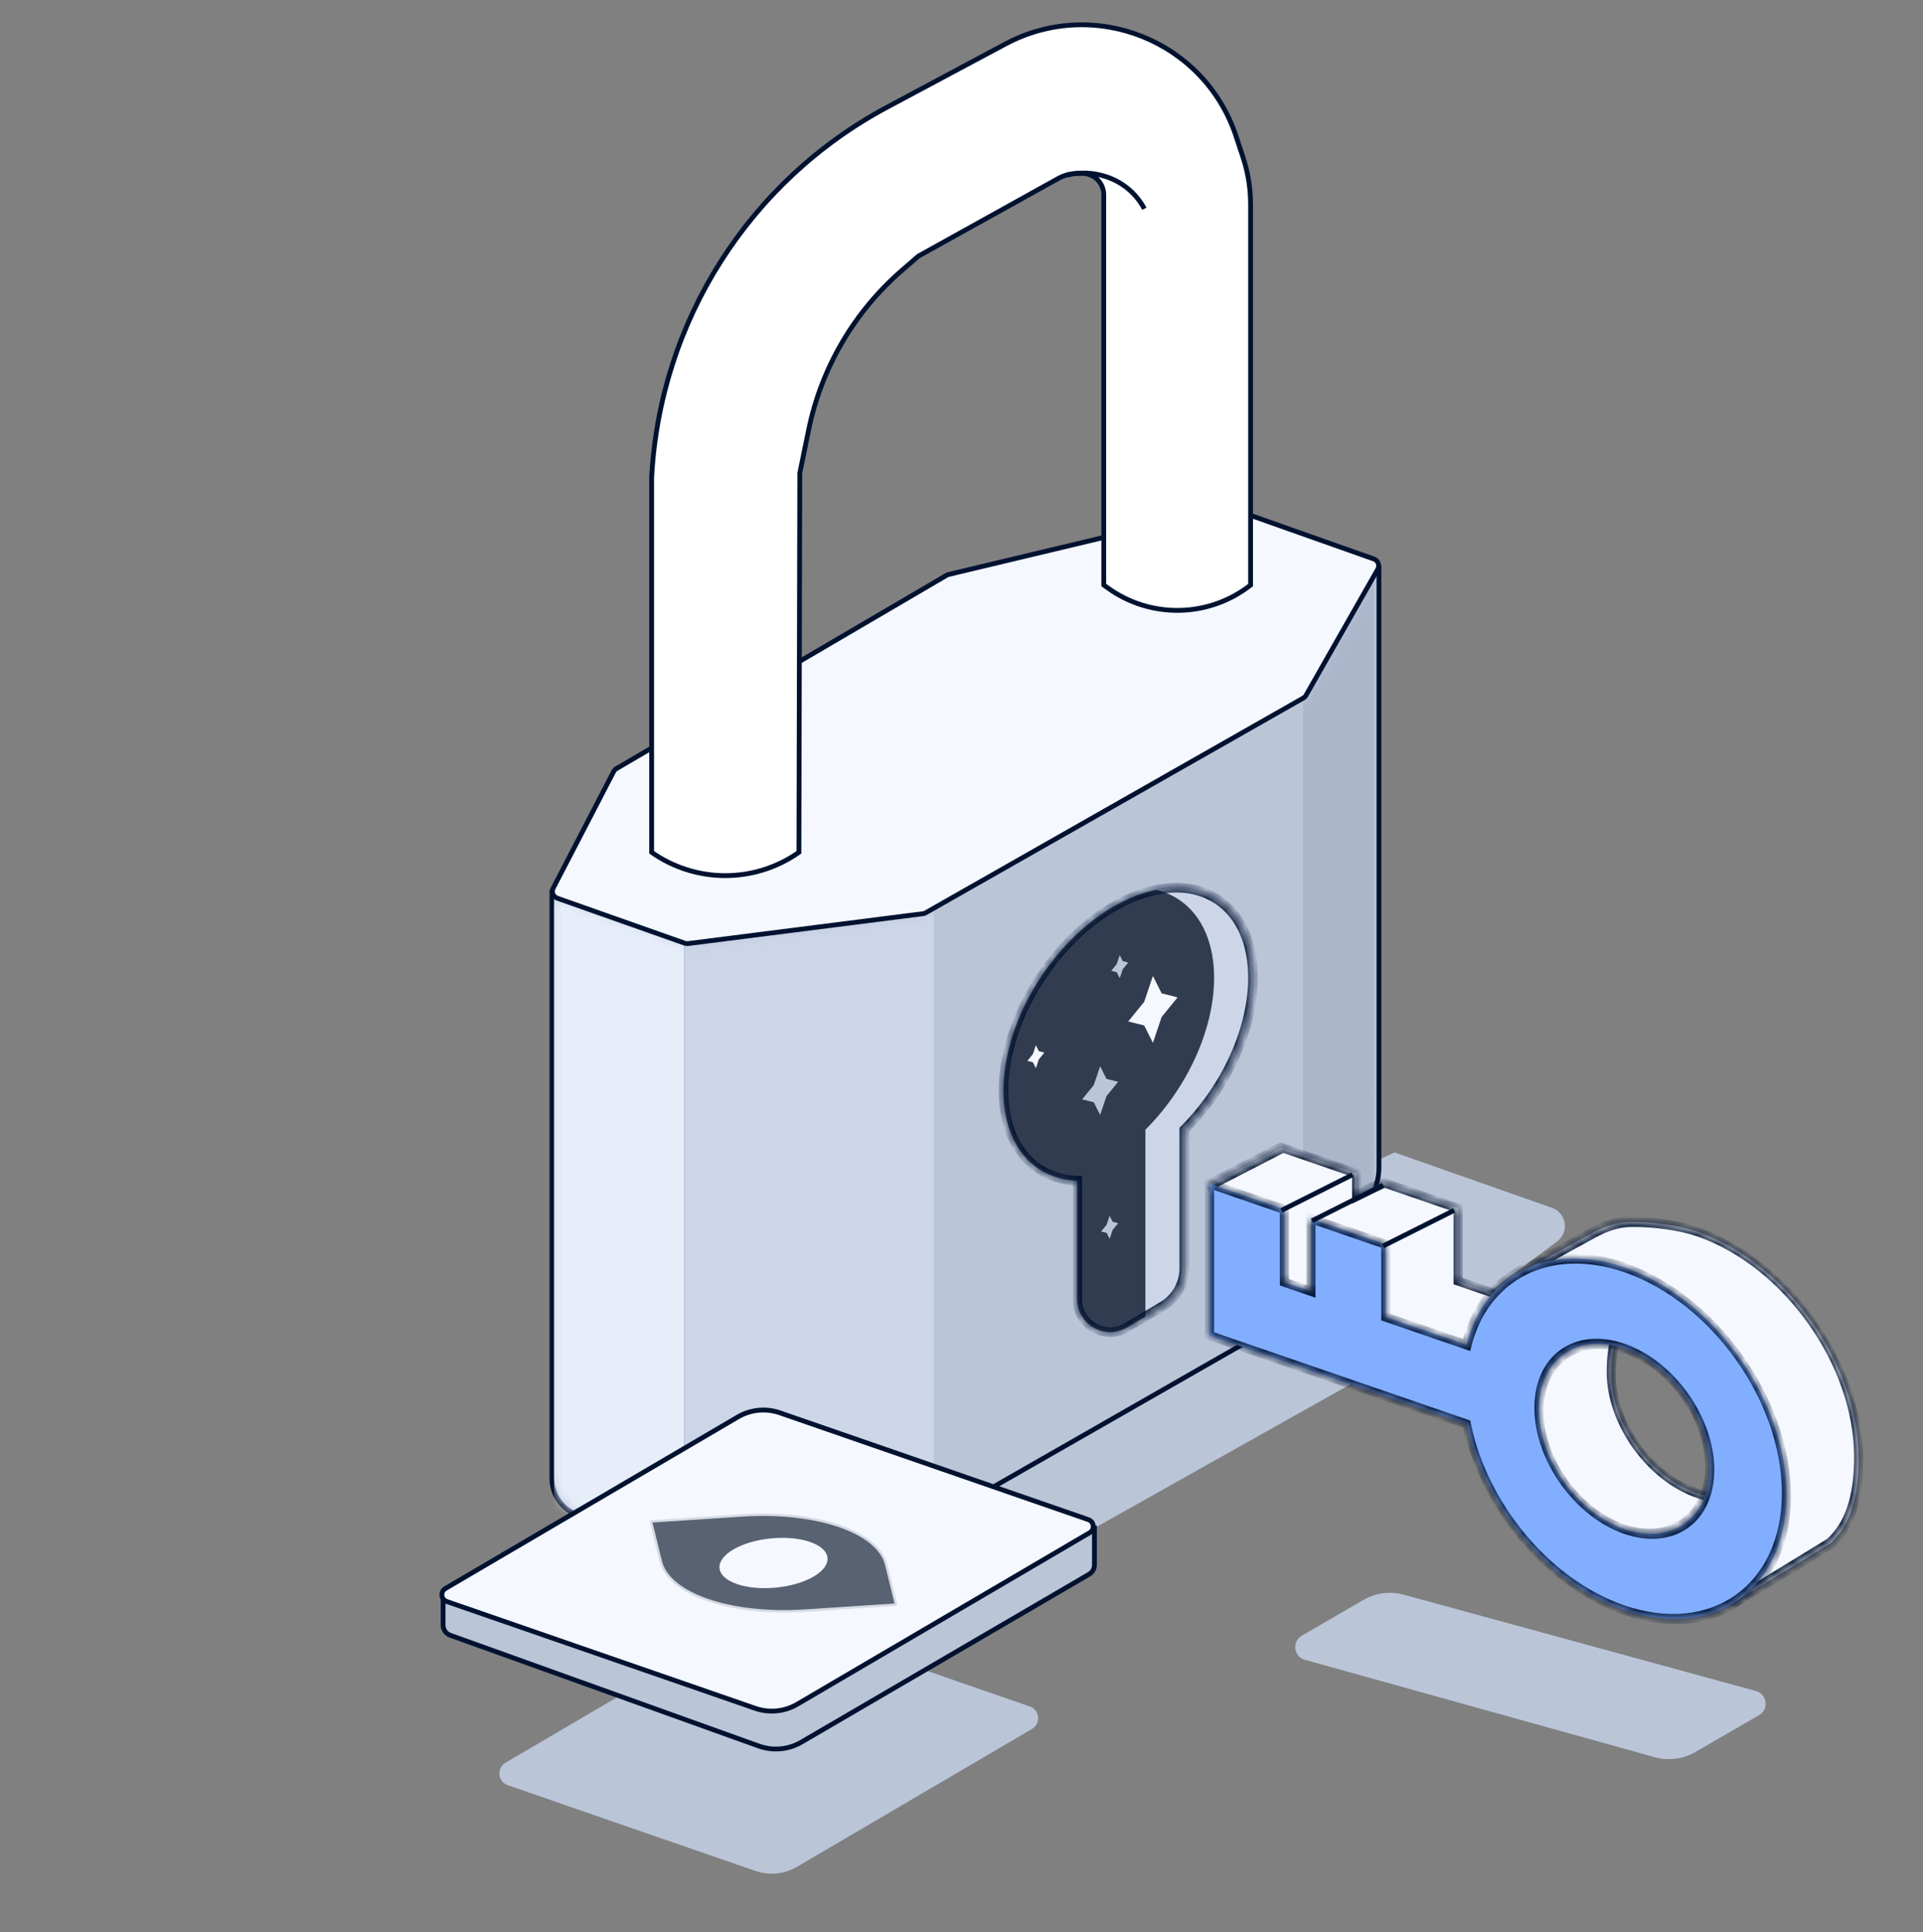
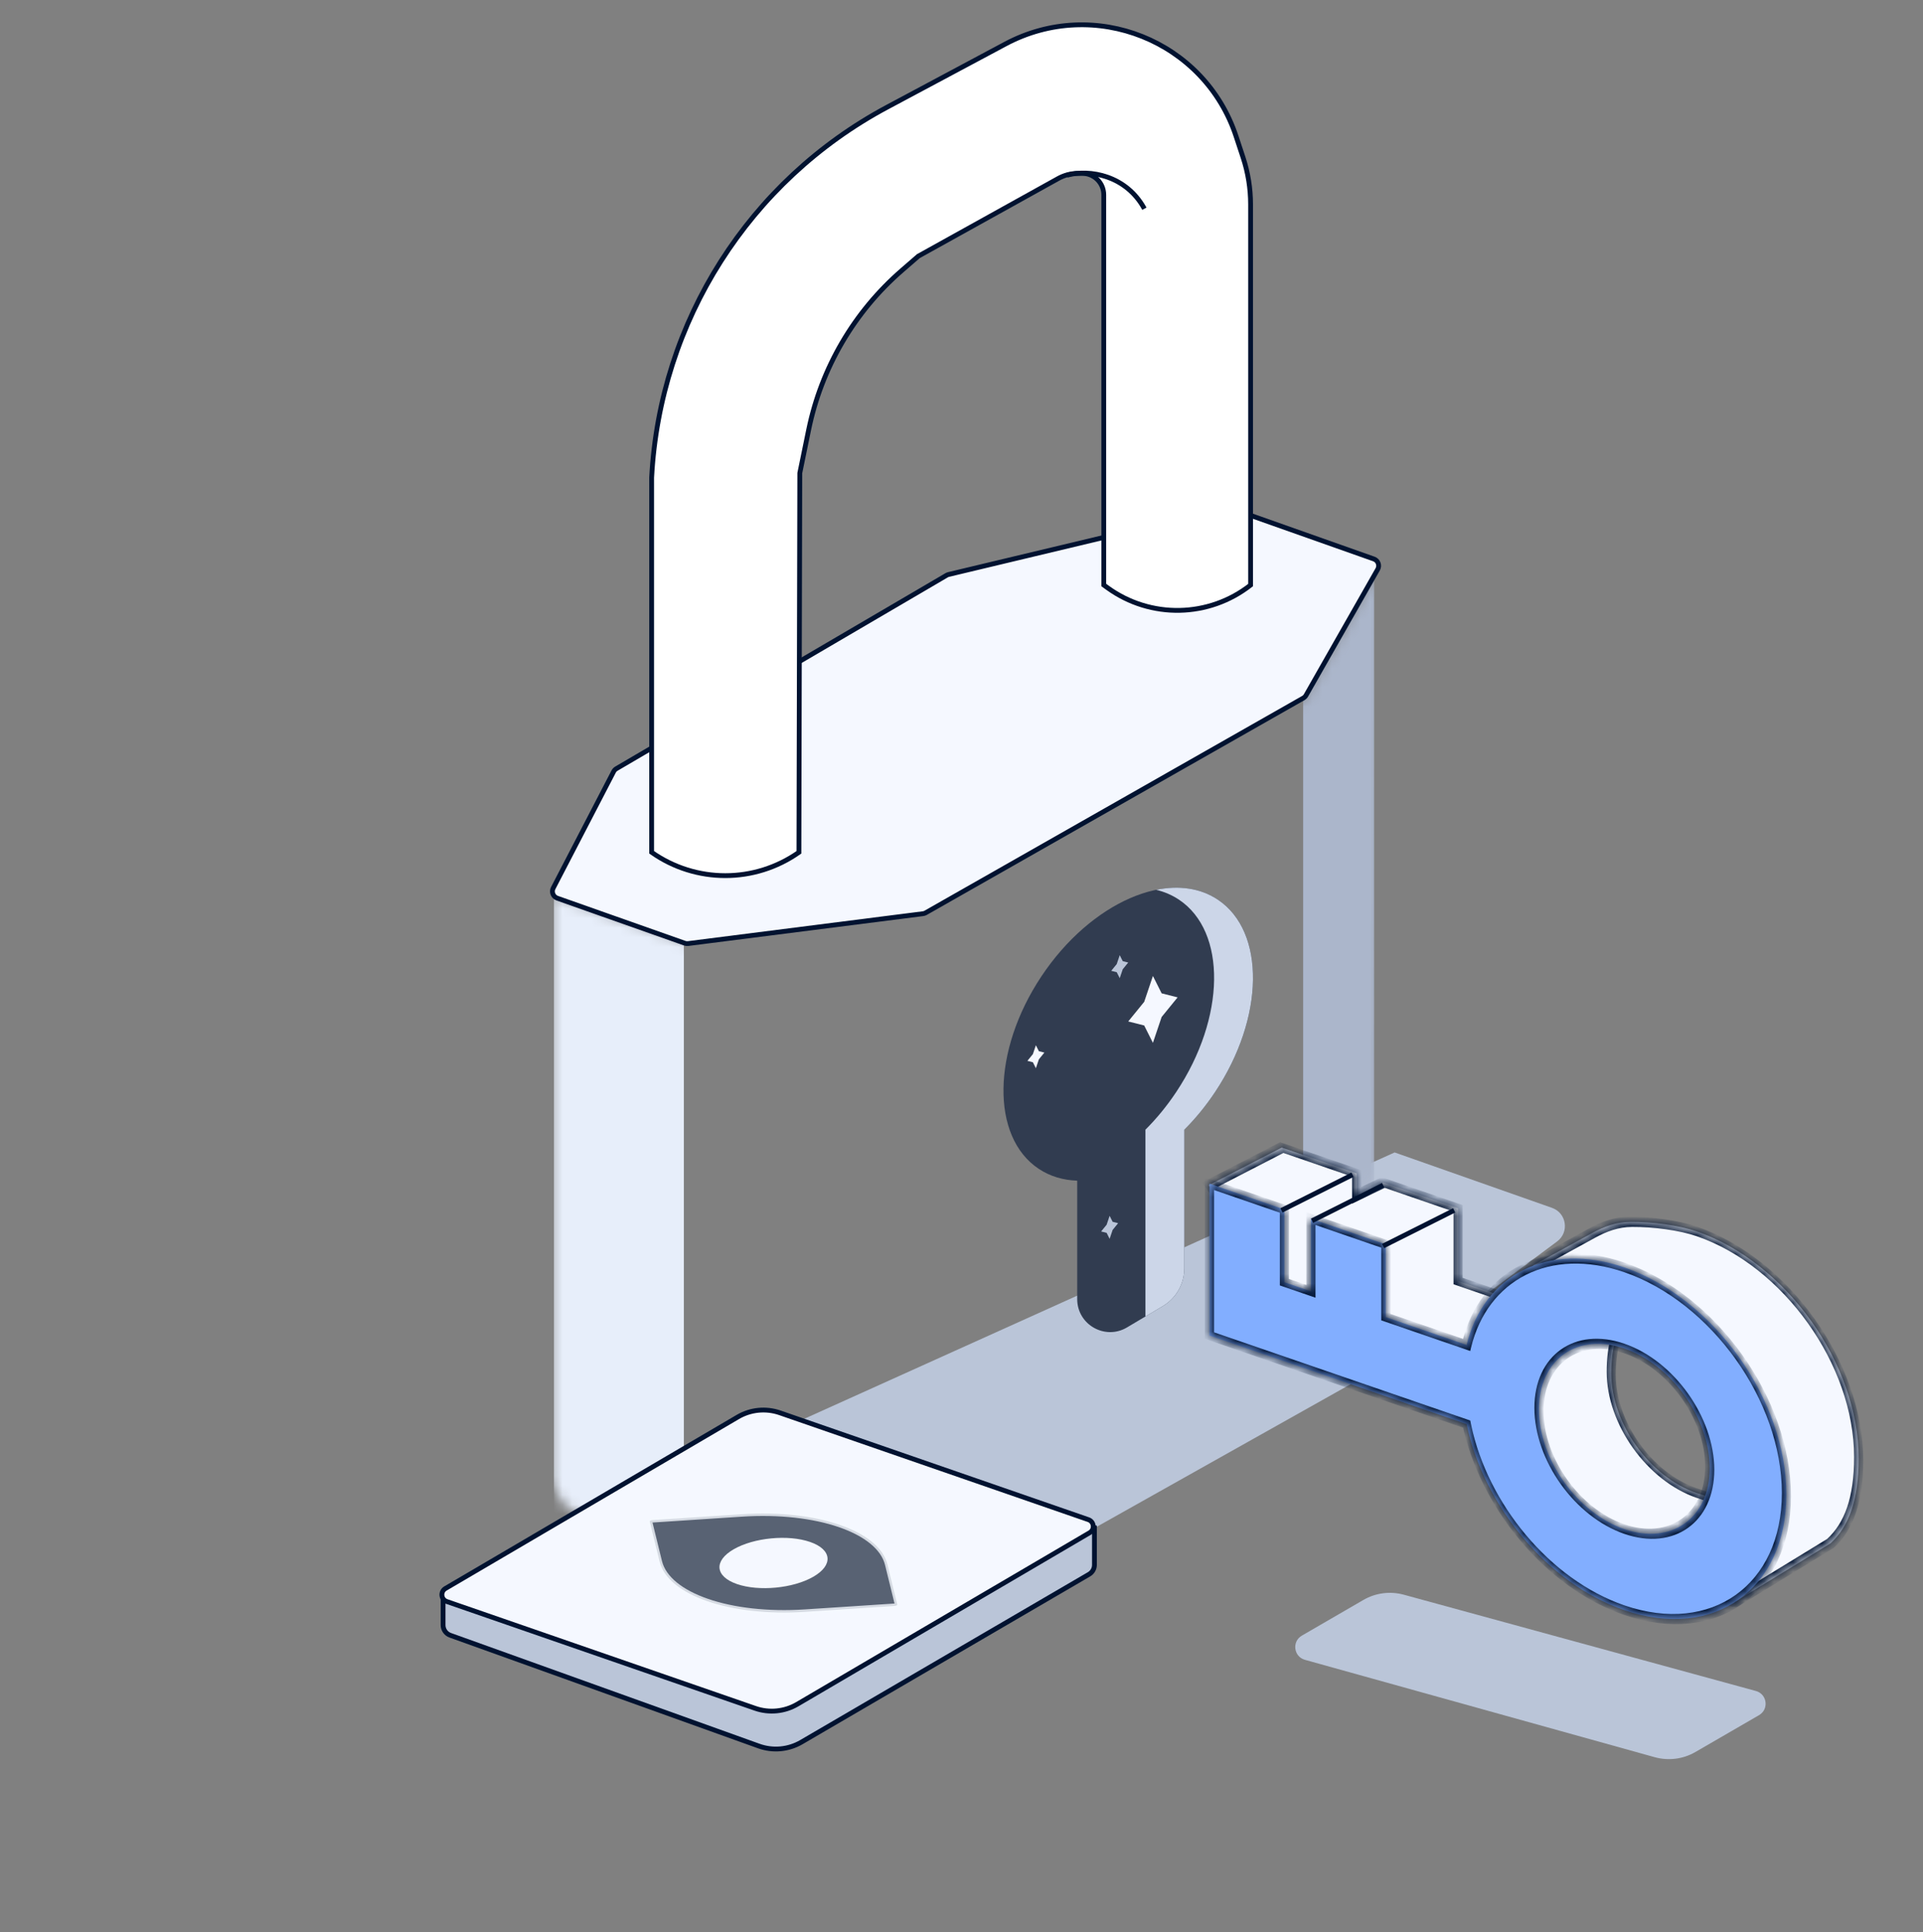
<svg xmlns="http://www.w3.org/2000/svg" width="200" height="201" viewBox="0 0 200 201" fill="none">
  <rect x="0" y="0" width="200" height="201" fill="#808080" stroke="none" />
  <path d="M146.657 140.503L109.288 161.494L87.21 164.275L62.98 156.905L145.047 119.873L161.42 125.638C162.931 126.171 163.234 128.174 161.949 129.13L146.657 140.503Z" fill="#BAC5D8" />
-   <path d="M57.406 153.8L57.406 92.738L143.415 59.125L143.415 121.432C143.415 122.547 143.105 123.64 142.518 124.588L135.197 136.422L99.669 156.75L71 160.952L60.225 157.621C58.549 157.103 57.406 155.554 57.406 153.8Z" fill="#BAC5D8" stroke="#001230" stroke-width="0.5" />
  <mask id="mask0_1210_16241" style="mask-type:alpha" maskUnits="userSpaceOnUse" x="57" y="58" width="87" height="103">
    <path fill-rule="evenodd" clip-rule="evenodd" d="M96.227 95.263L71.881 98.356C71.726 98.376 71.569 98.359 71.422 98.307L58.21 93.645C58.014 93.576 57.855 93.453 57.741 93.3L57.741 153.501C57.741 155.255 58.884 156.805 60.561 157.323L71.287 160.635L99.855 156.452L134.914 135.858L142.214 124.069C142.795 123.13 143.106 122.048 143.112 120.943L143.444 59.637L136.103 72.527C136.014 72.684 135.885 72.813 135.729 72.902L96.595 95.14C96.481 95.204 96.356 95.246 96.227 95.263Z" fill="#AD89FF" />
    <path d="M71.881 98.356L71.849 98.108H71.849L71.881 98.356ZM96.227 95.263L96.258 95.51H96.258L96.227 95.263ZM71.422 98.307L71.505 98.071H71.505L71.422 98.307ZM58.21 93.645L58.127 93.881H58.127L58.21 93.645ZM57.741 93.3L57.942 93.151L57.491 92.545L57.491 93.3L57.741 93.3ZM60.561 157.323L60.487 157.562L60.561 157.323ZM71.287 160.635L71.213 160.874L71.267 160.891L71.323 160.882L71.287 160.635ZM99.855 156.452L99.891 156.699L99.939 156.692L99.981 156.668L99.855 156.452ZM134.914 135.858L135.041 136.074L135.094 136.043L135.127 135.99L134.914 135.858ZM142.214 124.069L142.001 123.937L142.214 124.069ZM143.112 120.943L143.362 120.944L143.362 120.944L143.112 120.943ZM143.444 59.637L143.694 59.638L143.699 58.683L143.227 59.513L143.444 59.637ZM136.103 72.527L136.321 72.651V72.651L136.103 72.527ZM135.729 72.902L135.605 72.685V72.685L135.729 72.902ZM96.595 95.14L96.718 95.357L96.718 95.357L96.595 95.14ZM71.912 98.604L96.258 95.51L96.195 95.014L71.849 98.108L71.912 98.604ZM71.339 98.543C71.523 98.608 71.719 98.629 71.912 98.604L71.849 98.108C71.733 98.123 71.615 98.11 71.505 98.071L71.339 98.543ZM58.127 93.881L71.339 98.543L71.505 98.071L58.293 93.409L58.127 93.881ZM57.541 93.449C57.683 93.641 57.883 93.794 58.127 93.881L58.293 93.409C58.146 93.357 58.027 93.265 57.942 93.151L57.541 93.449ZM57.991 153.501L57.991 93.3L57.491 93.3L57.491 153.501L57.991 153.501ZM60.635 157.084C59.063 156.599 57.991 155.146 57.991 153.501L57.491 153.501C57.491 155.365 58.706 157.012 60.487 157.562L60.635 157.084ZM71.36 160.396L60.635 157.084L60.487 157.562L71.213 160.874L71.36 160.396ZM99.819 156.205L71.25 160.388L71.323 160.882L99.891 156.699L99.819 156.205ZM134.788 135.643L99.728 156.236L99.981 156.668L135.041 136.074L134.788 135.643ZM142.001 123.937L134.702 135.727L135.127 135.99L142.426 124.201L142.001 123.937ZM142.862 120.942C142.856 122 142.558 123.037 142.001 123.937L142.426 124.201C143.032 123.222 143.356 122.095 143.362 120.944L142.862 120.942ZM143.194 59.635L142.862 120.942L143.362 120.944L143.694 59.638L143.194 59.635ZM136.321 72.651L143.661 59.76L143.227 59.513L135.886 72.404L136.321 72.651ZM135.852 73.119C136.048 73.008 136.209 72.847 136.321 72.651L135.886 72.404C135.819 72.521 135.722 72.618 135.605 72.685L135.852 73.119ZM96.718 95.357L135.852 73.119L135.605 72.685L96.471 94.922L96.718 95.357ZM96.258 95.51C96.42 95.49 96.576 95.438 96.718 95.357L96.471 94.922C96.386 94.971 96.292 95.002 96.195 95.014L96.258 95.51Z" fill="#002566" />
  </mask>
  <g mask="url(#mask0_1210_16241)">
    <path d="M57.614 90.891L71.123 94.828L71.123 169.239L57.614 165.302L57.614 90.891Z" fill="#E7EEFA" />
    <path d="M135.533 69.483L142.913 59.641L142.913 132.99L135.533 142.832L135.533 69.483Z" fill="#ABB6CB" />
-     <path d="M71.224 90.347L97.111 86.41L97.111 157.664L71.224 161.601L71.224 90.347Z" fill="#CCD6E8" />
  </g>
  <path d="M71.564 98.147L95.997 95.039C96.095 95.027 96.188 94.996 96.273 94.947L135.547 72.61C135.665 72.543 135.762 72.446 135.828 72.329L143.286 59.221C143.518 58.815 143.325 58.299 142.885 58.143L127.982 52.873C127.846 52.825 127.698 52.817 127.558 52.851L98.66 59.755C98.588 59.772 98.519 59.799 98.455 59.837L64.109 79.954C63.987 80.026 63.887 80.13 63.822 80.256L57.539 92.373C57.33 92.777 57.526 93.273 57.956 93.425L71.22 98.11C71.33 98.149 71.448 98.161 71.564 98.147Z" fill="#F5F8FF" stroke="#001230" stroke-width="0.5" stroke-linejoin="round" />
  <path fill-rule="evenodd" clip-rule="evenodd" d="M108.03 121.576C103.039 118.256 103.162 109.298 108.304 101.565C113.447 93.833 121.661 90.256 126.652 93.575C131.643 96.895 131.52 105.853 126.378 113.586C125.405 115.048 124.323 116.361 123.173 117.508L123.173 131.93C123.173 133.542 122.325 135.034 120.94 135.858L117.214 138.074C114.93 139.434 112.034 137.787 112.034 135.129L112.034 122.81C110.575 122.761 109.212 122.362 108.03 121.576Z" fill="#313C50" />
  <path fill-rule="evenodd" clip-rule="evenodd" d="M119.13 136.934L119.13 117.507C120.28 116.361 121.362 115.048 122.334 113.586C127.477 105.853 127.6 96.895 122.609 93.575C121.882 93.092 121.087 92.755 120.244 92.556C122.604 92.074 124.84 92.371 126.652 93.575C131.643 96.895 131.52 105.853 126.377 113.586C125.405 115.048 124.323 116.361 123.173 117.508L123.173 131.93C123.173 133.542 122.325 135.034 120.94 135.858L119.13 136.934Z" fill="#CCD6E8" />
  <mask id="path-11-inside-1_1210_16241" fill="white">
-     <path fill-rule="evenodd" clip-rule="evenodd" d="M108.029 121.576C103.039 118.256 103.161 109.298 108.304 101.565C113.446 93.833 121.661 90.256 126.652 93.575C131.643 96.895 131.52 105.853 126.377 113.586C125.405 115.048 124.323 116.361 123.173 117.508L123.173 131.93C123.173 133.542 122.324 135.034 120.94 135.858L117.214 138.074C114.929 139.434 112.034 137.787 112.034 135.129L112.034 122.81C110.574 122.761 109.211 122.362 108.029 121.576Z" />
-   </mask>
+     </mask>
  <path d="M108.304 101.565L108.72 101.842L108.304 101.565ZM108.029 121.576L108.306 121.159L108.029 121.576ZM126.652 93.575L126.929 93.159V93.159L126.652 93.575ZM126.377 113.586L126.794 113.862L126.377 113.586ZM123.173 117.508L122.673 117.508L122.673 117.3L122.82 117.154L123.173 117.508ZM123.173 131.93L123.673 131.93L123.173 131.93ZM120.94 135.858L120.684 135.428H120.684L120.94 135.858ZM117.214 138.074L116.958 137.645L117.214 138.074ZM112.034 135.129L111.534 135.129L112.034 135.129ZM112.034 122.81L112.051 122.31L112.534 122.326L112.534 122.81L112.034 122.81ZM108.72 101.842C106.194 105.64 104.915 109.721 104.867 113.232C104.818 116.75 106 119.625 108.306 121.159L107.753 121.992C105.068 120.207 103.816 116.943 103.867 113.219C103.918 109.488 105.271 105.223 107.888 101.289L108.72 101.842ZM126.375 93.992C124.068 92.458 120.96 92.48 117.734 93.885C114.515 95.287 111.246 98.044 108.72 101.842L107.888 101.289C110.504 97.354 113.914 94.457 117.335 92.968C120.75 91.48 124.244 91.374 126.929 93.159L126.375 93.992ZM125.961 113.309C128.487 109.511 129.766 105.43 129.815 101.919C129.863 98.401 128.681 95.526 126.375 93.992L126.929 93.159C129.613 94.944 130.865 98.208 130.814 101.933C130.763 105.663 129.41 109.928 126.794 113.862L125.961 113.309ZM122.82 117.154C123.946 116.031 125.007 114.743 125.961 113.309L126.794 113.862C125.803 115.352 124.7 116.691 123.526 117.862L122.82 117.154ZM122.673 131.93L122.673 117.508L123.673 117.508L123.673 131.93L122.673 131.93ZM120.684 135.428C121.917 134.694 122.673 133.365 122.673 131.93L123.673 131.93C123.673 133.718 122.732 135.373 121.195 136.287L120.684 135.428ZM116.958 137.645L120.684 135.428L121.195 136.287L117.469 138.504L116.958 137.645ZM112.534 135.129C112.534 137.4 115.007 138.806 116.958 137.645L117.469 138.504C114.852 140.062 111.534 138.175 111.534 135.129L112.534 135.129ZM112.534 122.81L112.534 135.129L111.534 135.129L111.534 122.81L112.534 122.81ZM108.306 121.159C109.403 121.889 110.673 122.264 112.051 122.31L112.017 123.31C110.475 123.258 109.02 122.835 107.753 121.992L108.306 121.159Z" fill="#001230" mask="url(#path-11-inside-1_1210_16241)" />
  <path d="M83.181 49.233L83.182 49.208L83.187 49.183L84.103 44.712C85.425 38.265 88.836 32.434 93.808 28.123L95.496 26.659L95.515 26.642L95.538 26.63L110.057 18.568C110.688 18.217 111.398 18.033 112.12 18.033L112.567 18.033C113.797 18.033 114.795 19.03 114.795 20.261L114.795 60.851L115.199 61.144C119.667 64.379 125.733 64.256 130.066 60.858L130.066 21.265C130.066 19.6 129.8 17.945 129.278 16.364L128.558 14.181C125.273 4.227 113.807 -0.362 104.562 4.579L92.271 11.147C77.922 18.816 68.63 33.431 67.774 49.678L67.774 88.654C72.367 91.89 78.499 91.89 83.092 88.654L83.181 49.233Z" fill="white" stroke="#001230" stroke-width="0.5" />
  <path d="M110.989 18.22C113.337 17.571 117.137 18.251 119.021 21.711" stroke="#001230" stroke-width="0.5" />
  <path d="M119.908 101.518L119.001 104.208L117.341 106.247L119.001 106.667L119.908 108.473L120.816 105.782L122.476 103.743L120.816 103.323L119.908 101.518Z" fill="#F5F8FF" />
  <path d="M107.736 108.723L107.424 109.647L106.854 110.347L107.424 110.492L107.736 111.112L108.048 110.188L108.618 109.487L108.048 109.343L107.736 108.723Z" fill="#F5F8FF" />
-   <path d="M114.418 110.905L113.757 112.866L112.547 114.352L113.757 114.658L114.418 115.974L115.08 114.013L116.29 112.527L115.08 112.221L114.418 110.905Z" fill="#BAC5D8" />
  <path d="M115.406 126.466L115.094 127.392L114.522 128.094L115.094 128.238L115.406 128.86L115.718 127.934L116.29 127.232L115.718 127.087L115.406 126.466Z" fill="#BAC5D8" />
  <path d="M116.457 99.353L116.144 100.279L115.573 100.981L116.144 101.125L116.457 101.747L116.769 100.82L117.34 100.119L116.769 99.974L116.457 99.353Z" fill="#BAC5D8" />
-   <path d="M107.332 179.839C108.286 179.28 108.145 177.861 107.101 177.499L81.343 168.578C79.912 168.082 78.335 168.238 77.028 169.005L52.577 183.349C51.624 183.909 51.765 185.328 52.809 185.69L78.566 194.61C79.998 195.106 81.575 194.95 82.882 194.184L107.332 179.839Z" fill="#BAC5D8" />
  <path d="M113.826 162.778L113.826 158.891L81.084 150.264C79.863 149.942 78.567 150.071 77.434 150.627L46.083 165.996L46.083 169.036C46.083 169.51 46.381 169.934 46.828 170.095L78.923 181.619C80.385 182.144 82.003 181.995 83.345 181.213L113.268 163.75C113.613 163.548 113.826 163.178 113.826 162.778Z" fill="#BAC5D8" stroke="#001230" stroke-width="0.5" />
  <path d="M113.332 159.425C113.884 159.101 113.803 158.279 113.198 158.069L81.112 146.957C79.66 146.454 78.061 146.612 76.736 147.39L46.33 165.228C45.778 165.552 45.859 166.374 46.464 166.584L78.55 177.696C80.001 178.199 81.601 178.041 82.926 177.263L113.332 159.425Z" fill="#F5F8FF" stroke="#001230" stroke-width="0.5" />
  <path opacity="0.8" d="M93.066 167.042C93.216 167.032 93.335 166.964 93.318 166.897L92.292 162.723C91.431 159.224 84.957 156.995 77.147 157.509L67.831 158.121C67.681 158.131 67.563 158.199 67.579 158.266L68.606 162.439C69.467 165.938 75.941 168.168 83.751 167.654L93.066 167.042Z" fill="#313C50" stroke="#F5F8FF" stroke-width="0.5" />
  <path d="M76.305 161.151C74.208 162.362 74.363 163.982 76.652 164.77C78.94 165.558 82.496 165.215 84.593 164.005C86.689 162.794 86.534 161.174 84.245 160.386C81.957 159.598 78.401 159.94 76.305 161.151Z" fill="#F5F8FF" />
  <path d="M182.945 178.406C184.001 177.795 183.796 176.212 182.618 175.89L146.005 165.877C144.584 165.488 143.067 165.685 141.794 166.424L135.396 170.134C134.343 170.745 134.545 172.323 135.718 172.649L172.095 182.777C173.521 183.174 175.047 182.98 176.328 182.238L182.945 178.406Z" fill="#BAC5D8" />
  <mask id="path-26-inside-2_1210_16241" fill="white">
    <path fill-rule="evenodd" clip-rule="evenodd" d="M176.455 128.083C174.612 127.448 171.848 127.082 169.585 127.095C168.11 127.104 166.812 127.589 165.624 128.241L159.536 131.581C158.409 132.694 157.921 133.938 157.723 135.34L151.645 133.247L151.645 125.682L143.86 123.001L141.095 124.338L141.095 122.049L133.31 119.368L125.72 123.282L133.31 134.149L133.311 134.149L133.311 135.168L157.814 143.605C158.874 152.7 165.615 161.887 176.455 163.734C177.404 164.06 177.944 164.734 178.437 165.349C178.992 166.04 179.487 166.657 180.436 166.62L190.365 160.546C192.292 158.794 193.309 156.022 193.309 151.712C193.309 141.867 185.763 131.288 176.455 128.083ZM174.72 136.02C169.816 134.331 167.574 137.662 167.574 142.849C167.574 148.037 171.55 153.61 176.454 155.299C181.359 156.988 184.707 156.859 184.707 151.672C184.551 151.282 184.383 150.852 184.202 150.389L184.202 150.389C182.35 145.649 179.188 137.558 174.72 136.02Z" />
  </mask>
  <path fill-rule="evenodd" clip-rule="evenodd" d="M176.455 128.083C174.612 127.448 171.848 127.082 169.585 127.095C168.11 127.104 166.812 127.589 165.624 128.241L159.536 131.581C158.409 132.694 157.921 133.938 157.723 135.34L151.645 133.247L151.645 125.682L143.86 123.001L141.095 124.338L141.095 122.049L133.31 119.368L125.72 123.282L133.31 134.149L133.311 134.149L133.311 135.168L157.814 143.605C158.874 152.7 165.615 161.887 176.455 163.734C177.404 164.06 177.944 164.734 178.437 165.349C178.992 166.04 179.487 166.657 180.436 166.62L190.365 160.546C192.292 158.794 193.309 156.022 193.309 151.712C193.309 141.867 185.763 131.288 176.455 128.083ZM174.72 136.02C169.816 134.331 167.574 137.662 167.574 142.849C167.574 148.037 171.55 153.61 176.454 155.299C181.359 156.988 184.707 156.859 184.707 151.672C184.551 151.282 184.383 150.852 184.202 150.389L184.202 150.389C182.35 145.649 179.188 137.558 174.72 136.02Z" fill="#F5F8FF" />
  <path d="M169.585 127.095L169.734 127.621V127.621L169.585 127.095ZM176.455 128.083L176.455 128.583L176.455 128.083ZM165.624 128.241L165.319 127.754V127.754L165.624 128.241ZM159.536 131.581L159.231 131.094L159.195 131.114L159.166 131.143L159.536 131.581ZM157.723 135.34L157.723 135.84L158.133 135.981L158.191 135.572L157.723 135.34ZM151.645 133.247L151.173 133.085L151.173 133.585L151.645 133.747L151.645 133.247ZM151.645 125.682L152.118 125.844L152.118 125.344L151.645 125.182L151.645 125.682ZM143.86 123.001L143.86 122.501L143.697 122.445L143.569 122.507L143.86 123.001ZM141.095 124.338L140.623 124.175L140.623 125.201L141.387 124.832L141.095 124.338ZM141.095 122.049L141.568 122.212L141.568 121.712L141.095 121.549L141.095 122.049ZM133.31 119.368L133.31 118.868L133.142 118.81L133.012 118.878L133.31 119.368ZM125.72 123.282L125.422 122.792L125.021 122.998L125.381 123.514L125.72 123.282ZM133.31 134.149L132.971 134.381L133.111 134.58L133.31 134.649L133.31 134.149ZM133.311 134.149L133.783 134.312L133.783 133.812L133.311 133.649L133.311 134.149ZM133.311 135.168L132.838 135.005L132.838 135.505L133.311 135.668L133.311 135.168ZM157.814 143.605L158.283 143.703L158.23 143.248L157.814 143.105L157.814 143.605ZM176.455 163.734L176.455 163.234L176.416 163.22L176.378 163.214L176.455 163.734ZM178.437 165.349L178.744 165.074L178.437 165.349ZM180.436 166.62L180.597 167.145L180.685 167.142L180.753 167.1L180.436 166.62ZM190.365 160.546L190.682 161.026L190.706 161.011L190.726 160.993L190.365 160.546ZM174.72 136.02L174.72 136.52L174.72 136.02ZM184.707 151.672L185.18 151.835L185.18 151.719L185.132 151.598L184.707 151.672ZM184.202 150.389L184.629 150.32L184.625 150.312L184.622 150.303L184.202 150.389ZM184.202 150.389L183.776 150.457L183.779 150.466L183.782 150.474L184.202 150.389ZM169.734 127.621C171.969 127.608 174.68 127.972 176.455 128.583L176.455 127.583C174.544 126.925 171.727 126.556 169.437 126.569L169.734 127.621ZM165.929 128.728C167.095 128.088 168.339 127.629 169.734 127.621L169.437 126.569C167.88 126.578 166.529 127.09 165.319 127.754L165.929 128.728ZM159.841 132.068L165.929 128.728L165.319 127.754L159.231 131.094L159.841 132.068ZM158.191 135.572C158.378 134.248 158.835 133.077 159.906 132.02L159.166 131.143C157.983 132.31 157.463 133.628 157.255 135.109L158.191 135.572ZM151.645 133.747L157.723 135.84L157.723 134.84L151.645 132.747L151.645 133.747ZM152.118 133.41L152.118 125.844L151.173 125.519L151.173 133.085L152.118 133.41ZM151.645 125.182L143.86 122.501L143.86 123.501L151.645 126.182L151.645 125.182ZM143.569 122.507L140.804 123.844L141.387 124.832L144.151 123.495L143.569 122.507ZM140.623 121.886L140.623 124.175L141.568 124.501L141.568 122.212L140.623 121.886ZM133.31 119.868L141.095 122.549L141.095 121.549L133.31 118.868L133.31 119.868ZM126.018 123.773L133.608 119.859L133.012 118.878L125.422 122.792L126.018 123.773ZM133.649 133.917L126.059 123.05L125.381 123.514L132.971 134.381L133.649 133.917ZM133.311 133.649L133.31 133.649L133.31 134.649L133.311 134.649L133.311 133.649ZM133.783 135.331L133.783 134.312L132.838 133.986L132.838 135.005L133.783 135.331ZM157.814 143.105L133.311 134.668L133.311 135.668L157.814 144.105L157.814 143.105ZM176.378 163.214C171.069 162.31 166.81 159.619 163.754 156.09C160.694 152.555 158.799 148.13 158.283 143.703L157.345 143.507C157.889 148.175 159.894 152.892 163.179 156.685C166.469 160.485 171 163.311 176.531 164.253L176.378 163.214ZM178.744 165.074C178.247 164.455 177.59 163.625 176.455 163.234L176.455 164.234C177.217 164.496 177.641 165.013 178.131 165.623L178.744 165.074ZM180.275 166.094C179.896 166.109 179.654 165.997 179.461 165.851C179.237 165.681 179.035 165.436 178.744 165.074L178.131 165.623C178.395 165.953 178.718 166.362 179.117 166.664C179.548 166.99 180.028 167.168 180.597 167.145L180.275 166.094ZM190.048 160.066L180.119 166.14L180.753 167.1L190.682 161.026L190.048 160.066ZM192.836 151.549C192.836 155.77 191.843 158.426 190.004 160.099L190.726 160.993C192.741 159.161 193.782 156.275 193.782 151.874L192.836 151.549ZM176.455 128.583C185.502 131.698 192.836 141.98 192.836 151.549L193.782 151.874C193.782 141.753 186.024 130.878 176.455 127.583L176.455 128.583ZM168.047 143.012C168.047 140.486 168.594 138.469 169.688 137.285C170.767 136.116 172.41 135.724 174.72 136.52L174.72 135.52C172.126 134.627 170.196 135.056 168.928 136.428C167.675 137.784 167.101 140.026 167.101 142.687L168.047 143.012ZM176.454 154.799C171.811 153.2 168.047 147.923 168.047 143.012L167.101 142.687C167.101 148.15 171.289 154.021 176.454 155.799L176.454 154.799ZM184.234 151.509C184.234 153.972 183.451 155.139 182.167 155.554C180.837 155.985 178.889 155.638 176.454 154.799L176.454 155.799C178.924 156.65 181.103 157.082 182.672 156.574C184.289 156.05 185.18 154.559 185.18 151.835L184.234 151.509ZM183.776 150.457C183.956 150.919 184.126 151.353 184.283 151.746L185.132 151.598C184.977 151.212 184.81 150.784 184.629 150.32L183.776 150.457ZM183.782 150.474L183.783 150.474L184.622 150.303L184.622 150.303L183.782 150.474ZM174.72 136.52C176.713 137.206 178.497 139.39 180.062 142.17C181.611 144.922 182.846 148.079 183.776 150.457L184.629 150.32C183.706 147.959 182.434 144.701 180.823 141.838C179.227 139.003 177.196 136.372 174.72 135.52L174.72 136.52Z" fill="#001230" mask="url(#path-26-inside-2_1210_16241)" />
  <mask id="path-28-inside-3_1210_16241" fill="white">
    <path fill-rule="evenodd" clip-rule="evenodd" d="M152.537 148.129L125.795 138.921L125.795 130.687L125.795 130.687L125.795 123.121L133.58 125.802L133.58 133.368L136.345 134.32L136.345 126.758L144.13 129.439L144.13 137.001L152.536 139.895C154.292 132.639 160.97 129.088 168.939 131.832C178.248 135.037 185.794 145.617 185.794 155.461C185.794 165.306 178.248 170.689 168.939 167.483C160.971 164.74 154.295 156.593 152.537 148.129ZM168.939 140.266C164.035 138.577 160.059 141.413 160.059 146.6C160.059 151.787 164.035 157.361 168.939 159.05C173.844 160.738 177.819 157.902 177.819 152.715C177.819 147.528 173.844 141.954 168.939 140.266Z" />
  </mask>
  <path fill-rule="evenodd" clip-rule="evenodd" d="M152.537 148.129L125.795 138.921L125.795 130.687L125.795 130.687L125.795 123.121L133.58 125.802L133.58 133.368L136.345 134.32L136.345 126.758L144.13 129.439L144.13 137.001L152.536 139.895C154.292 132.639 160.97 129.088 168.939 131.832C178.248 135.037 185.794 145.617 185.794 155.461C185.794 165.306 178.248 170.689 168.939 167.483C160.971 164.74 154.295 156.593 152.537 148.129ZM168.939 140.266C164.035 138.577 160.059 141.413 160.059 146.6C160.059 151.787 164.035 157.361 168.939 159.05C173.844 160.738 177.819 157.902 177.819 152.715C177.819 147.528 173.844 141.954 168.939 140.266Z" fill="#82AEFF" />
  <path d="M125.795 138.921L125.322 138.758L125.322 139.258L125.795 139.421L125.795 138.921ZM152.537 148.129L152.997 148.172L152.911 147.758L152.537 147.629L152.537 148.129ZM125.795 130.687L125.795 130.187L125.322 130.025L125.322 130.525L125.795 130.687ZM125.795 130.687L125.795 131.187L126.268 131.35L126.268 130.85L125.795 130.687ZM125.795 123.121L125.795 122.621L125.322 122.459L125.322 122.959L125.795 123.121ZM133.58 125.802L134.053 125.965L134.053 125.465L133.58 125.302L133.58 125.802ZM133.58 133.368L133.108 133.205L133.108 133.705L133.58 133.868L133.58 133.368ZM136.345 134.32L136.345 134.82L136.817 134.983L136.817 134.483L136.345 134.32ZM136.345 126.758L136.345 126.258L135.872 126.095L135.872 126.595L136.345 126.758ZM144.13 129.439L144.603 129.602L144.603 129.102L144.13 128.939L144.13 129.439ZM144.13 137.001L143.657 136.838L143.657 137.338L144.13 137.501L144.13 137.001ZM152.536 139.895L152.536 140.395L152.91 140.524L152.996 140.168L152.536 139.895ZM168.939 131.832L168.939 131.332L168.939 131.832ZM125.795 139.421L152.537 148.629L152.537 147.629L125.795 138.421L125.795 139.421ZM125.322 130.525L125.322 138.758L126.268 139.084L126.268 130.85L125.322 130.525ZM125.795 130.187L125.795 130.187L125.795 131.187L125.795 131.187L125.795 130.187ZM125.322 122.959L125.322 130.525L126.268 130.85L126.268 123.284L125.322 122.959ZM133.58 125.302L125.795 122.621L125.795 123.621L133.58 126.302L133.58 125.302ZM134.053 133.531L134.053 125.965L133.108 125.639L133.108 133.205L134.053 133.531ZM136.345 133.82L133.58 132.868L133.58 133.868L136.345 134.82L136.345 133.82ZM135.872 126.595L135.872 134.157L136.817 134.483L136.817 126.921L135.872 126.595ZM144.13 128.939L136.345 126.258L136.345 127.258L144.13 129.939L144.13 128.939ZM144.603 137.163L144.603 129.602L143.657 129.276L143.657 136.838L144.603 137.163ZM152.536 139.395L144.13 136.501L144.13 137.501L152.536 140.395L152.536 139.395ZM168.939 131.332C160.746 128.511 153.882 132.162 152.076 139.622L152.996 140.168C154.703 133.116 161.194 129.665 168.939 132.332L168.939 131.332ZM186.266 155.624C186.266 145.503 178.509 134.627 168.939 131.332L168.939 132.332C177.987 135.448 185.321 145.73 185.321 155.299L186.266 155.624ZM168.939 167.983C178.509 171.278 186.266 165.745 186.266 155.624L185.321 155.299C185.321 164.867 177.987 170.099 168.939 166.983L168.939 167.983ZM152.077 148.086C153.884 156.787 160.747 165.163 168.939 167.983L168.939 166.983C161.195 164.317 154.705 156.399 152.997 148.172L152.077 148.086ZM160.532 146.763C160.532 141.852 164.296 139.167 168.939 140.766L168.939 139.766C163.774 137.987 159.586 140.974 159.586 146.437L160.532 146.763ZM168.939 158.55C164.296 156.951 160.532 151.674 160.532 146.763L159.586 146.437C159.586 151.9 163.774 157.771 168.939 159.55L168.939 158.55ZM177.347 152.553C177.347 157.464 173.583 160.148 168.939 158.55L168.939 159.55C174.105 161.328 178.292 158.341 178.292 152.878L177.347 152.553ZM168.939 140.766C173.583 142.364 177.347 147.642 177.347 152.553L178.292 152.878C178.292 147.415 174.105 141.544 168.939 139.766L168.939 140.766Z" fill="#001230" mask="url(#path-28-inside-3_1210_16241)" />
  <path d="M136.46 126.978L143.848 123.27" stroke="#001230" stroke-width="0.5" />
  <path d="M133.276 125.9L140.664 122.191" stroke="#001230" stroke-width="0.5" />
  <path d="M143.848 129.607L151.236 125.898" stroke="#001230" stroke-width="0.5" />
</svg>